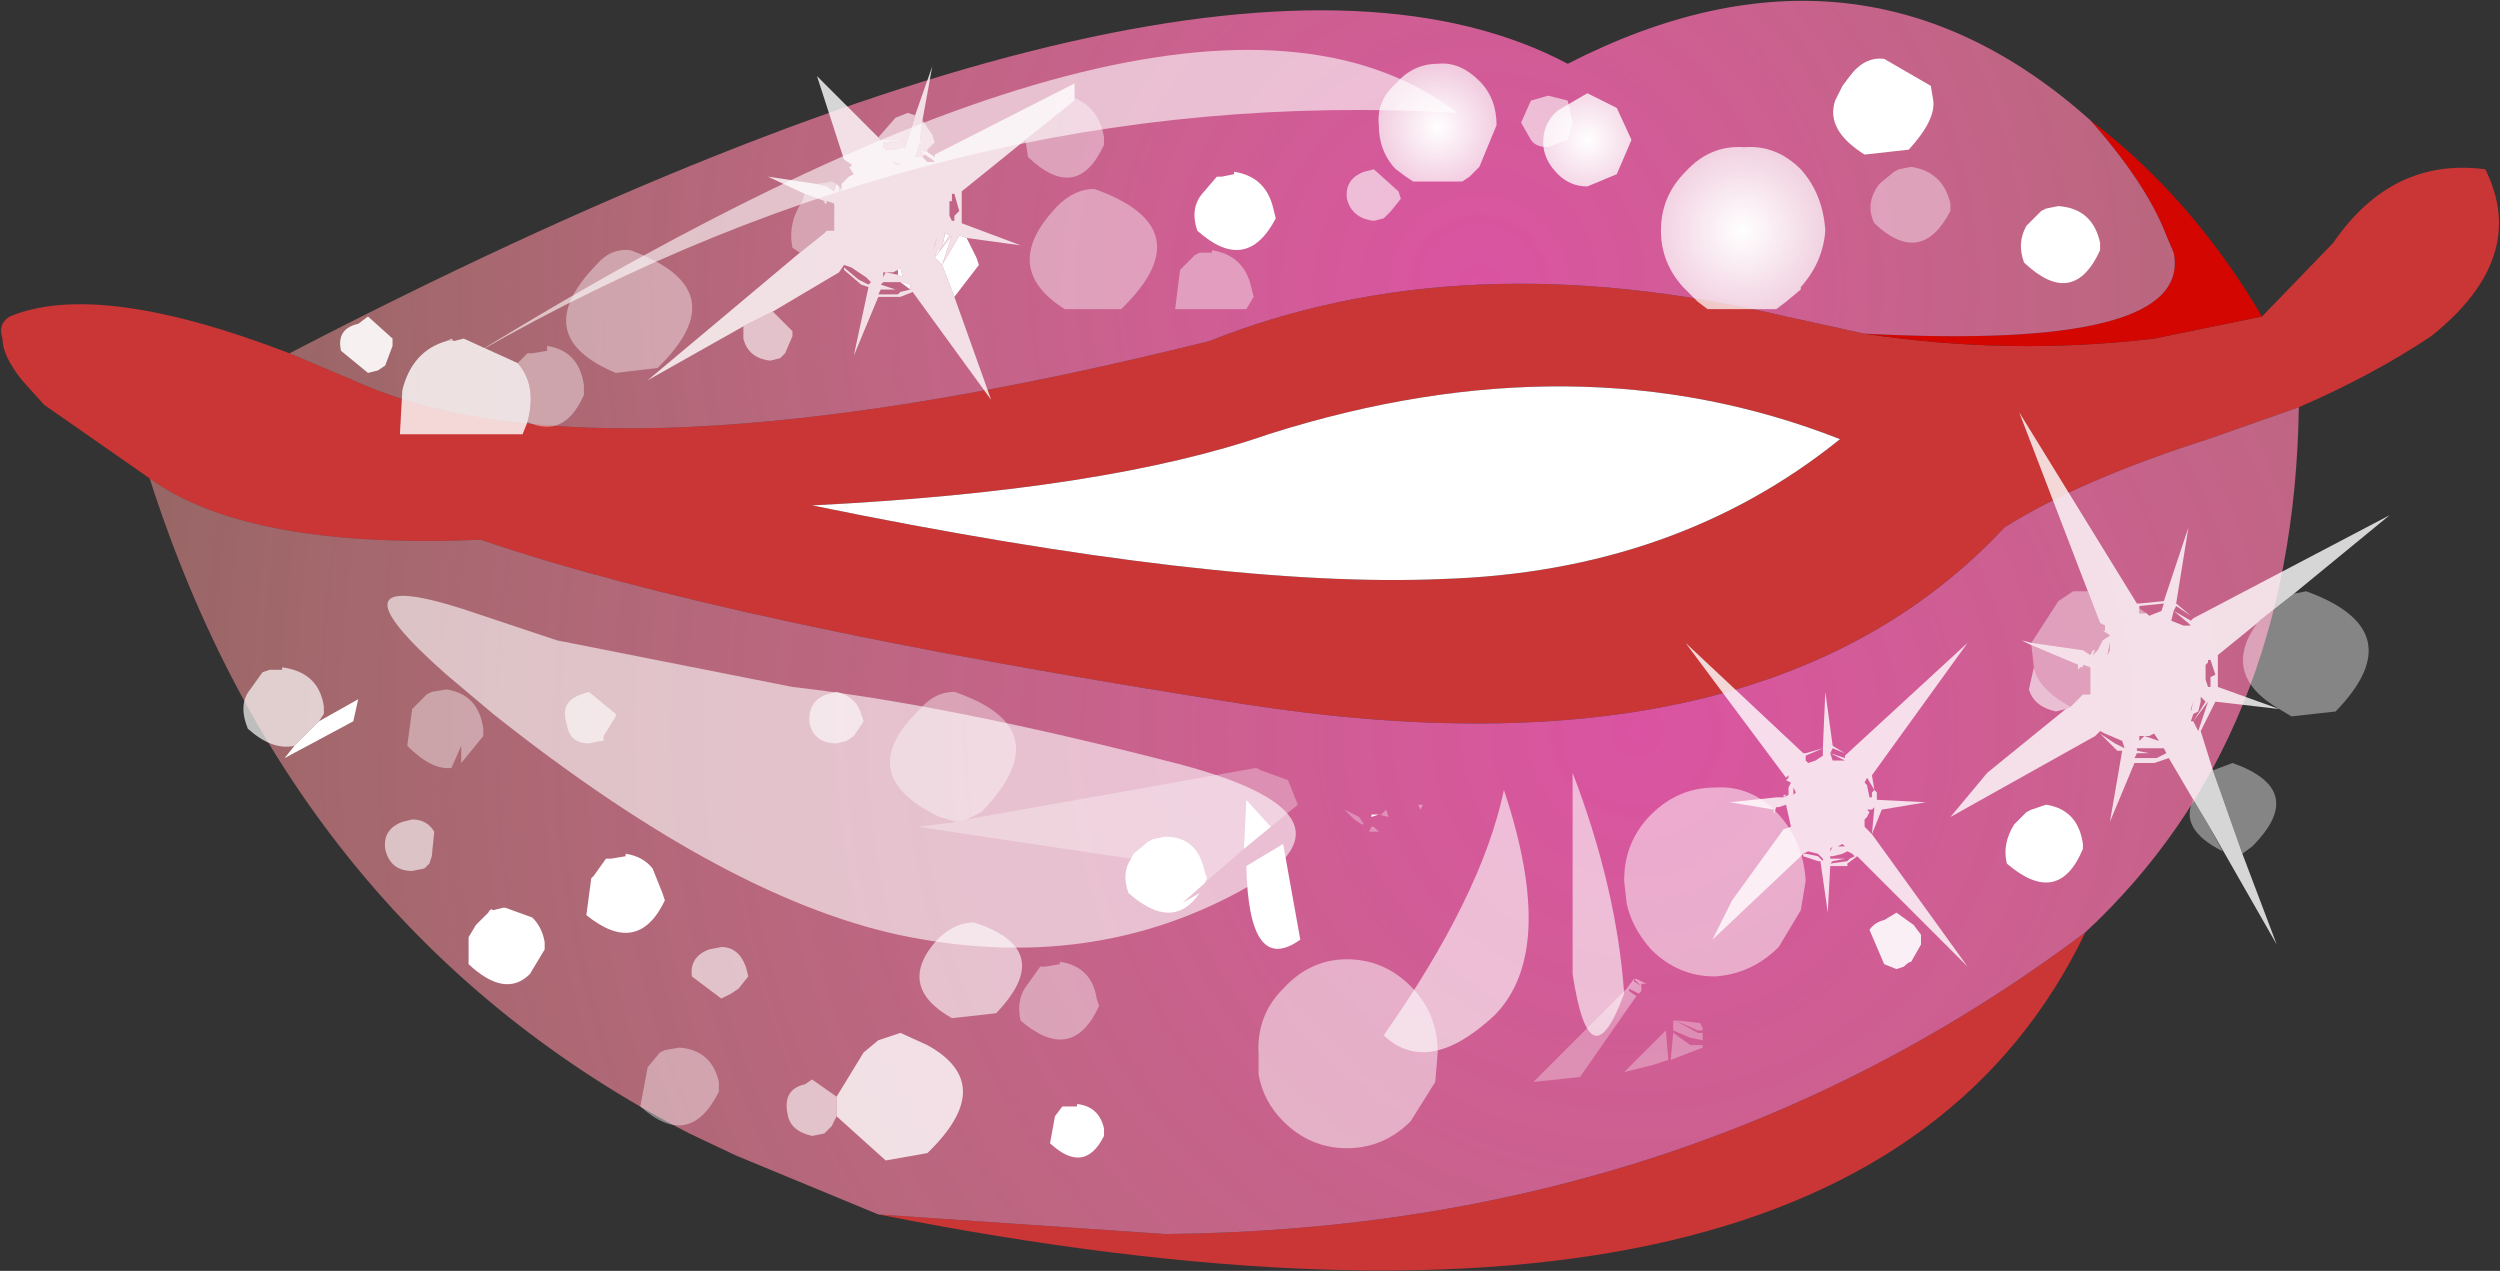
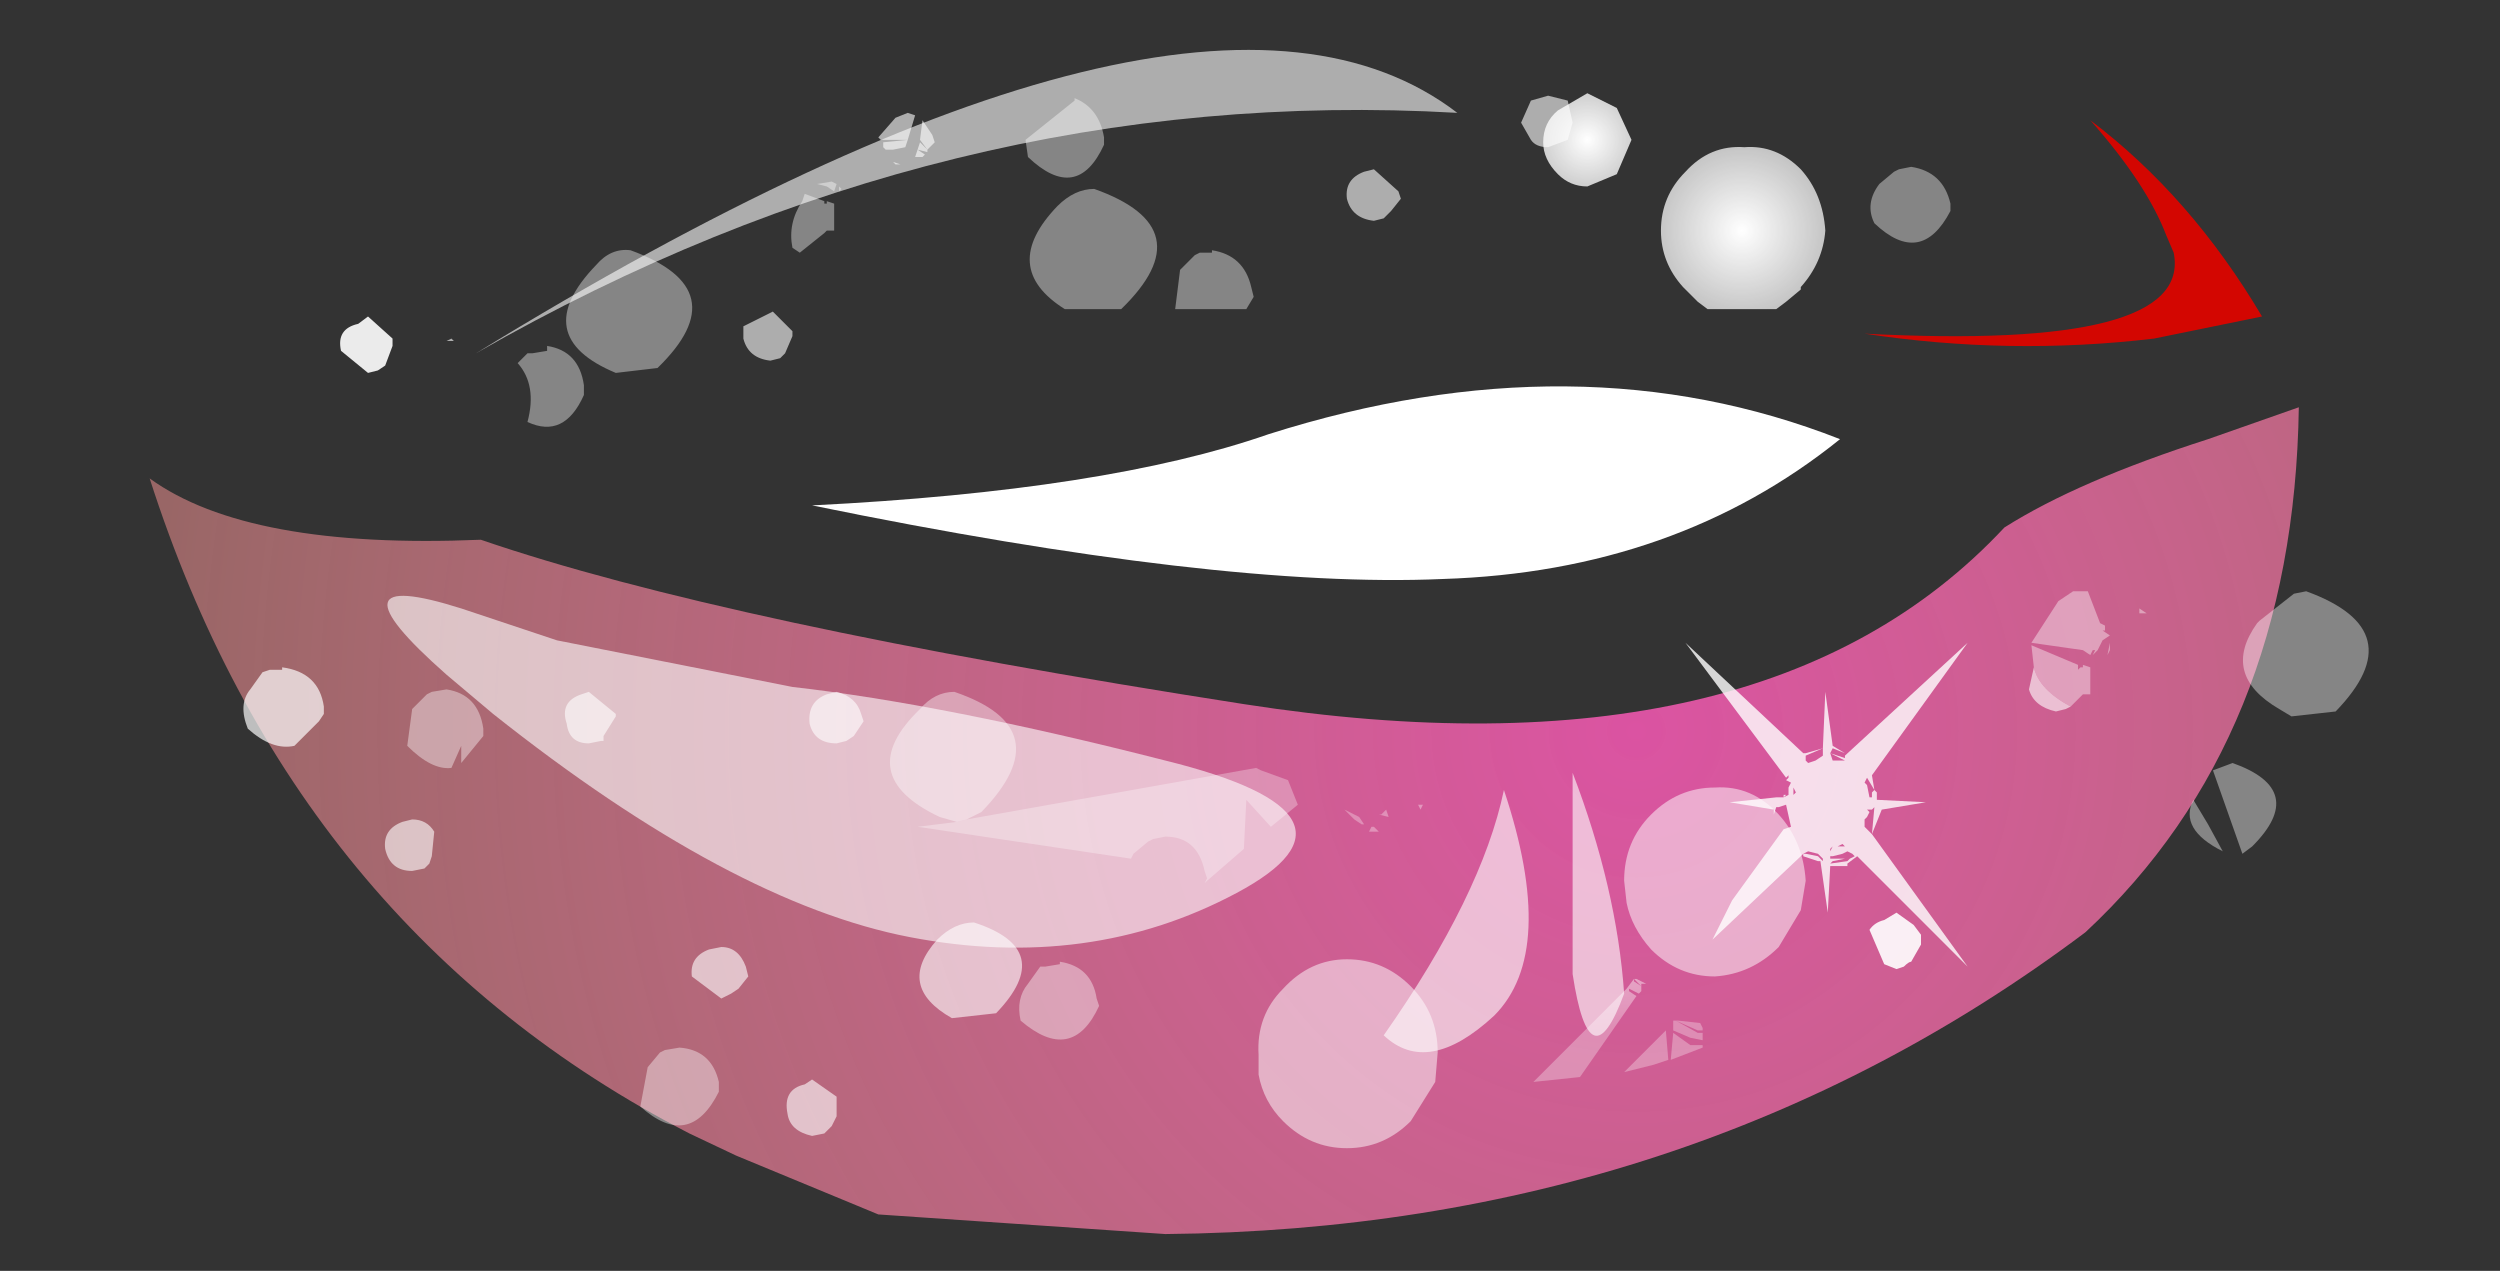
<svg xmlns="http://www.w3.org/2000/svg" height="25.9px" width="50.95px">
  <rect width="100%" height="100%" fill="#333333" stroke="none" />
  <g transform="matrix(1.0, 0.0, 0.0, 1.0, 25.45, 12.95)">
-     <path d="M-19.55 -5.75 L-18.25 -5.2 Q-13.25 -2.9 -0.8 -6.0 4.35 -8.05 10.95 -6.5 L12.55 -6.15 Q15.5 -5.7 18.45 -6.05 L20.65 -6.5 22.1 -8.0 Q23.3 -9.75 25.2 -9.5 26.1 -7.7 24.1 -6.1 22.9 -5.3 21.4 -4.65 L19.55 -4.0 Q16.9 -3.15 15.4 -2.2 10.5 3.05 -0.1 1.4 -10.7 -0.25 -15.65 -1.95 -20.4 -1.75 -22.4 -3.2 L-24.55 -4.7 -25.0 -5.2 Q-25.4 -5.7 -25.4 -6.05 -25.5 -6.35 -25.25 -6.5 -23.45 -7.25 -19.55 -5.75 M17.05 6.05 Q12.4 15.75 -7.55 11.8 L-1.7 12.2 Q9.0 12.1 17.05 6.05 M-8.9 -2.65 Q-0.6 -0.95 3.95 -1.15 8.7 -1.3 12.05 -4.0 6.7 -6.1 0.4 -4.1 -2.9 -2.95 -8.9 -2.65" fill="#ca3535" fill-rule="evenodd" stroke="none" />
    <path d="M-8.9 -2.65 Q-2.9 -2.95 0.4 -4.1 6.7 -6.1 12.05 -4.0 8.7 -1.3 3.95 -1.15 -0.6 -0.95 -8.9 -2.65" fill="#ffffff" fill-rule="evenodd" stroke="none" />
    <path d="M12.55 -6.15 Q19.25 -5.8 18.85 -7.8 L18.7 -8.15 Q18.3 -9.2 17.15 -10.5 19.2 -8.95 20.65 -6.5 L18.45 -6.05 Q15.5 -5.7 12.55 -6.15" fill="#d30601" fill-rule="evenodd" stroke="none" />
    <path d="M-22.4 -3.2 Q-20.4 -1.75 -15.65 -1.95 -10.7 -0.25 -0.1 1.4 10.5 3.05 15.4 -2.2 16.9 -3.15 19.55 -4.0 L21.4 -4.65 Q21.3 2.1 17.05 6.05 9.0 12.1 -1.7 12.2 L-7.55 11.8 -10.45 10.6 -11.4 10.15 Q-19.45 6.0 -22.4 -3.2" fill="url(#gradient0)" fill-rule="evenodd" stroke="none" />
-     <path d="M12.55 -6.15 L10.95 -6.5 Q4.35 -8.05 -0.8 -6.0 -13.25 -2.9 -18.25 -5.2 L-19.55 -5.75 Q-0.75 -15.5 6.5 -11.65 12.45 -14.7 17.15 -10.5 18.3 -9.2 18.7 -8.15 L18.85 -7.8 Q19.25 -5.8 12.55 -6.15" fill="url(#gradient1)" fill-rule="evenodd" stroke="none" />
    <path d="M-15.9 -0.5 L-14.1 0.1 -9.3 1.05 Q-6.2 1.4 -1.7 2.55 2.75 3.65 -0.25 5.25 -3.25 6.85 -6.9 6.15 -10.55 5.45 -15.4 1.6 L-16.35 0.8 Q-18.9 -1.45 -16.05 -0.55 L-15.9 -0.5 M5.75 -10.9 L6.1 -11.0 6.5 -10.9 6.6 -10.45 6.5 -10.1 6.1 -9.95 Q5.85 -9.95 5.75 -10.1 L5.55 -10.45 5.75 -10.9 M6.6 6.9 L6.6 2.8 Q7.5 5.15 7.65 7.3 6.95 9.2 6.6 6.9 M5.2 3.15 Q6.3 6.45 5.0 7.75 3.65 9.0 2.75 8.15 4.75 5.3 5.2 3.15 M4.25 -10.65 Q-6.15 -11.25 -15.75 -5.75 -1.1 -14.75 4.25 -10.65" fill="#ffffff" fill-opacity="0.6" fill-rule="evenodd" stroke="none" />
-     <path d="M-16.35 -6.0 L-16.2 -6.0 -16.0 -6.05 -14.9 -5.55 Q-14.5 -5.1 -14.7 -4.35 L-14.8 -4.1 -17.3 -4.1 -17.25 -5.0 Q-17.05 -5.8 -16.35 -6.0 M-6.8 -10.6 L-6.45 -11.6 -6.65 -10.5 -6.7 -10.1 -6.55 -9.9 -6.7 -10.05 -6.75 -9.9 -6.8 -9.75 -6.65 -9.75 -6.55 -9.65 -6.4 -9.65 -6.45 -9.7 -6.6 -9.8 -6.75 -9.9 -6.55 -9.85 -6.4 -9.75 -6.4 -9.8 -3.55 -11.25 -3.55 -10.95 -3.55 -10.9 -4.55 -10.1 -5.85 -9.05 -5.85 -8.7 -5.85 -8.55 -5.85 -8.5 -5.85 -8.4 -4.65 -7.95 -5.75 -8.1 -5.9 -8.15 -6.25 -7.55 -6.0 -6.9 -5.25 -4.8 -6.85 -7.0 -7.1 -6.9 -7.55 -6.9 -8.05 -5.7 -7.75 -7.1 -7.9 -7.15 -8.25 -7.45 -8.25 -7.55 -8.35 -7.4 -9.7 -6.6 -10.3 -6.3 -12.25 -5.2 -9.15 -7.8 -8.65 -8.2 -8.6 -8.25 -8.45 -8.25 -8.45 -8.8 -8.6 -8.85 -8.6 -8.8 -8.65 -8.8 -8.65 -8.85 -9.05 -9.0 -9.8 -9.35 -8.8 -9.2 -8.6 -9.15 -8.45 -9.05 -8.4 -9.2 -8.35 -9.15 -8.35 -9.05 -8.3 -9.1 -8.3 -9.15 -8.3 -9.2 -8.15 -9.35 -8.05 -9.4 -8.15 -9.55 -8.1 -9.55 -8.1 -9.6 -8.25 -9.7 -8.8 -11.4 -7.55 -10.15 -7.5 -10.1 -7.45 -10.1 -6.95 -10.1 -6.8 -10.6 M-7.45 -9.95 L-7.4 -9.9 -7.25 -9.9 -7.0 -9.95 -6.95 -10.1 -7.45 -10.05 -7.45 -9.95 M17.1 -0.9 L15.7 -4.55 18.1 -0.65 18.15 -0.65 18.65 -0.7 19.15 -2.2 18.9 -0.65 19.2 -0.4 18.9 -0.6 18.85 -0.5 18.8 -0.3 19.05 -0.2 19.2 -0.2 19.15 -0.25 18.85 -0.5 19.2 -0.3 19.25 -0.35 23.25 -2.45 21.3 -0.85 20.6 -0.3 20.55 -0.25 19.75 0.4 19.75 0.8 19.75 0.85 19.75 0.95 19.75 1.05 21.0 1.5 19.7 1.35 19.4 1.95 19.65 2.75 20.25 4.45 20.95 6.3 19.55 3.85 19.25 3.35 18.75 2.5 18.45 2.6 18.05 2.6 17.55 3.8 17.8 2.35 17.7 2.35 17.35 2.0 17.35 1.95 17.35 2.0 17.65 2.2 17.85 2.3 17.8 2.15 17.45 2.0 17.35 1.95 17.25 2.05 14.3 3.7 15.05 2.8 16.65 1.5 16.75 1.45 17.0 1.2 17.15 1.2 17.15 0.65 17.0 0.6 17.0 0.65 16.95 0.65 16.9 0.7 16.9 0.6 15.95 0.2 15.75 0.1 15.95 0.15 17.0 0.3 17.15 0.4 17.2 0.3 17.25 0.3 17.2 0.4 17.3 0.3 17.4 0.1 17.55 0.0 17.4 -0.1 17.45 -0.1 17.45 -0.2 17.35 -0.25 17.1 -0.9 M18.15 -0.55 L18.15 -0.5 18.15 -0.45 18.3 -0.45 18.35 -0.4 18.6 -0.5 18.65 -0.65 18.15 -0.6 18.15 -0.55 M19.55 0.55 L19.5 0.6 19.5 0.9 19.55 1.05 19.6 1.05 19.6 0.85 19.7 0.8 19.6 0.5 19.55 0.5 19.55 0.55 M17.55 0.3 L17.55 0.15 17.5 0.4 17.55 0.3 M18.35 -0.2 L18.45 -0.2 18.35 -0.2 M19.55 1.35 L19.25 1.75 19.5 1.35 19.4 1.25 19.4 1.35 19.35 1.55 19.25 1.6 19.2 1.75 19.25 1.75 19.35 1.95 19.55 1.35 M18.1 2.35 L18.35 2.4 18.1 2.4 18.05 2.5 18.45 2.5 18.5 2.5 18.7 2.4 18.65 2.3 18.55 2.3 18.35 2.3 18.15 2.3 18.1 2.3 18.1 2.35 M18.25 2.05 L18.15 2.05 18.15 2.15 18.25 2.05 18.55 2.15 18.45 2.0 18.35 2.05 18.25 2.05 M19.2 1.55 L19.25 1.35 19.2 1.5 19.2 1.55 M-6.05 -9.0 L-6.05 -8.85 -6.1 -8.85 -6.1 -8.55 -6.05 -8.45 -6.0 -8.45 -6.0 -8.55 -5.9 -8.65 -6.0 -9.0 -6.05 -9.0 M-7.1 -9.6 L-7.25 -9.65 -7.2 -9.6 -7.1 -9.6 M-8.05 -9.05 L-8.05 -9.15 -8.05 -9.25 -8.05 -9.05 M-7.15 -7.35 L-7.05 -7.3 -7.1 -7.5 -7.15 -7.45 -7.25 -7.4 -7.4 -7.4 -7.45 -7.4 -7.45 -7.3 -7.4 -7.4 -7.15 -7.35 M-8.25 -7.55 L-8.25 -7.5 -7.95 -7.25 -7.75 -7.15 -7.7 -7.2 -7.8 -7.3 -8.1 -7.5 -8.25 -7.55 M-6.9 -7.05 L-6.9 -7.15 -7.05 -7.2 -7.1 -7.2 -7.2 -7.2 -7.45 -7.2 -7.5 -7.15 -7.2 -7.05 -7.5 -7.05 -7.55 -6.95 -7.15 -6.95 -7.1 -7.0 -6.9 -7.05 M-6.2 -8.2 L-6.2 -8.15 -6.25 -7.9 -6.35 -7.85 -6.4 -7.7 -6.25 -7.55 -6.05 -8.15 -6.4 -7.7 -6.1 -8.15 -6.2 -8.2 M-6.4 -7.9 L-6.35 -8.15 -6.4 -7.95 -6.4 -7.9 M-8.4 9.4 L-7.85 8.5 -7.55 8.25 -7.1 8.1 -6.55 8.35 Q-5.1 9.15 -6.55 10.55 L-7.4 10.7 -8.4 9.8 -8.4 9.4" fill="#ffffff" fill-opacity="0.8" fill-rule="evenodd" stroke="none" />
    <path d="M-14.7 -4.35 Q-14.5 -5.1 -14.9 -5.55 L-14.7 -5.75 -14.6 -5.75 -14.3 -5.8 -14.3 -5.9 Q-13.65 -5.8 -13.55 -5.1 L-13.55 -4.9 Q-13.95 -4.0 -14.7 -4.35 M-16.65 1.15 L-16.35 1.1 Q-15.7 1.2 -15.6 1.9 L-15.6 2.05 -16.05 2.6 -16.05 2.25 -16.25 2.7 Q-16.65 2.75 -17.15 2.25 L-17.05 1.5 -16.75 1.2 -16.65 1.15 M-3.55 -10.95 Q-3.05 -10.75 -2.95 -10.15 L-2.95 -10.0 Q-3.5 -8.8 -4.5 -9.75 L-4.55 -10.1 -3.55 -10.9 -3.55 -10.95 M-9.15 -7.8 L-9.3 -7.9 Q-9.4 -8.4 -9.1 -8.85 L-9.05 -9.0 -8.65 -8.85 -8.65 -8.8 -8.6 -8.8 -8.6 -8.85 -8.45 -8.8 -8.45 -8.25 -8.6 -8.25 -8.65 -8.2 -9.15 -7.8 M-8.8 -9.2 L-8.5 -9.25 -8.4 -9.2 -8.45 -9.05 -8.6 -9.15 -8.8 -9.2 M-8.35 -9.15 L-8.3 -9.1 -8.35 -9.05 -8.35 -9.15 M17.1 -0.9 L17.35 -0.25 17.45 -0.2 17.45 -0.1 17.4 -0.1 17.55 0.0 17.4 0.1 17.3 0.3 17.2 0.4 17.25 0.3 17.2 0.3 17.15 0.4 17.0 0.3 15.95 0.15 16.5 -0.7 16.8 -0.9 17.1 -0.9 M15.95 0.2 L16.9 0.6 16.9 0.7 16.95 0.65 17.0 0.65 17.0 0.6 17.15 0.65 17.15 1.2 17.0 1.2 16.75 1.45 Q16.1 1.1 16.0 0.65 L15.95 0.2 M19.25 3.35 L19.55 3.85 19.85 4.4 Q18.95 3.95 19.25 3.35 M20.25 4.45 L19.65 2.75 20.05 2.6 Q21.6 3.15 20.45 4.3 L20.25 4.45 M20.55 -0.25 L20.6 -0.3 21.3 -0.85 21.55 -0.9 Q23.75 -0.1 22.15 1.55 L21.25 1.65 21.0 1.5 Q19.8 0.8 20.55 -0.25 M18.3 -0.45 L18.15 -0.45 18.15 -0.5 18.15 -0.55 18.3 -0.45 M18.35 -0.2 L18.45 -0.2 18.35 -0.2 M17.55 0.3 L17.5 0.4 17.55 0.15 17.55 0.3 M14.3 -8.8 L14.3 -8.65 Q13.7 -7.5 12.75 -8.4 12.55 -8.8 12.85 -9.2 L13.15 -9.45 13.25 -9.5 13.5 -9.55 Q14.15 -9.45 14.3 -8.8 M0.1 -6.9 L-0.05 -6.65 -1.5 -6.65 -1.4 -7.45 -1.1 -7.75 -1.0 -7.8 -0.75 -7.8 -0.75 -7.85 Q-0.1 -7.75 0.05 -7.1 L0.1 -6.9 M-3.15 -9.1 Q-0.9 -8.3 -2.6 -6.65 L-3.75 -6.65 Q-5.1 -7.5 -3.9 -8.75 -3.55 -9.1 -3.15 -9.1 M-12.9 -5.35 Q-14.7 -6.1 -13.3 -7.55 -13.0 -7.9 -12.6 -7.85 -10.4 -7.05 -12.05 -5.45 L-12.9 -5.35 M-5.95 3.8 L-6.3 3.7 Q-8.1 2.85 -6.7 1.5 -6.4 1.15 -6.0 1.15 -3.8 1.9 -5.45 3.6 L-5.75 3.75 -5.95 3.8 M-11.6 8.4 Q-10.95 8.45 -10.8 9.1 L-10.8 9.3 Q-11.4 10.5 -12.4 9.6 L-12.25 8.8 -12.0 8.5 -11.9 8.45 -11.6 8.4 M-3.85 6.65 Q-3.2 6.75 -3.1 7.4 L-3.05 7.55 Q-3.6 8.75 -4.65 7.85 -4.75 7.4 -4.5 7.1 L-4.25 6.75 -4.15 6.75 -3.85 6.7 -3.85 6.65" fill="#ffffff" fill-opacity="0.4" fill-rule="evenodd" stroke="none" />
-     <path d="M-18.95 1.75 L-18.15 1.3 -18.25 1.75 -19.65 2.5 -19.45 2.25 -18.95 1.75 M-15.9 6.7 L-15.9 6.15 -15.75 5.9 -15.5 5.65 Q-15.45 5.55 -15.4 5.6 L-15.2 5.55 -15.15 5.55 -14.6 5.75 Q-14.4 5.95 -14.35 6.25 L-14.35 6.4 -14.65 6.9 Q-15.15 7.4 -15.9 6.7 M-5.75 -8.1 L-5.55 -7.7 -5.5 -7.55 -6.0 -6.9 -6.25 -7.55 -5.9 -8.15 -5.75 -8.1 M13.95 -10.9 Q14.0 -10.5 13.45 -9.9 L12.55 -9.8 Q11.75 -10.3 11.95 -10.9 L12.1 -11.2 12.25 -11.4 Q12.55 -11.8 12.95 -11.75 L13.9 -11.2 13.95 -10.9 M17.35 -8.0 L17.35 -7.85 Q16.8 -6.65 15.8 -7.6 15.65 -8.0 15.85 -8.35 L16.15 -8.65 16.25 -8.7 16.5 -8.75 Q17.2 -8.7 17.35 -8.0 M15.85 3.6 L15.95 3.55 16.25 3.45 Q16.9 3.55 17.0 4.25 L17.0 4.35 Q16.5 5.55 15.45 4.65 15.35 4.25 15.6 3.85 L15.85 3.6 M0.55 -8.5 Q-0.05 -7.35 -1.05 -8.25 -1.2 -8.7 -0.95 -9.0 L-0.65 -9.35 -0.55 -9.35 -0.3 -9.4 -0.3 -9.45 Q0.35 -9.35 0.5 -8.7 L0.55 -8.5 M-7.15 -7.45 L-7.1 -7.5 -7.05 -7.3 -7.15 -7.35 -7.15 -7.45 M-7.1 -7.2 L-7.05 -7.2 -6.9 -7.15 -6.9 -7.05 -7.1 -7.2 M-6.2 -8.2 L-6.1 -8.15 -6.4 -7.7 -6.05 -8.15 -6.25 -7.55 -6.4 -7.7 -6.35 -7.85 -6.25 -7.9 -6.2 -8.15 -6.2 -8.2 M-6.4 -7.9 L-6.4 -7.95 -6.35 -8.15 -6.4 -7.9 M0.45 3.9 L-0.1 4.35 -0.05 3.35 0.45 3.9 M-0.9 5.05 L-1.35 5.45 -1.0 5.25 Q-1.55 6.05 -2.45 5.25 -2.6 4.85 -2.4 4.55 L-2.35 4.45 -2.05 4.2 -1.95 4.15 -1.7 4.1 Q-1.05 4.1 -0.9 4.8 L-0.85 4.95 -0.9 5.05 M-13.0 4.55 L-12.7 4.5 -12.7 4.45 Q-12.35 4.5 -12.15 4.75 L-11.95 5.25 -11.9 5.4 Q-12.45 6.55 -13.5 5.7 L-13.4 4.95 -13.35 4.9 -13.1 4.55 -13.0 4.55 M2.65 3.65 L2.5 3.7 2.5 3.65 2.65 3.65 M0.7 4.25 L1.05 6.2 Q0.0 6.95 -0.05 4.7 L0.7 4.25 M-2.95 10.2 Q-3.35 11.0 -4.05 10.35 L-3.95 9.8 -3.8 9.6 -3.7 9.6 -3.5 9.6 -3.5 9.55 Q-3.05 9.6 -2.95 10.05 L-2.95 10.2" fill="#ffffff" fill-rule="evenodd" stroke="none" />
    <path d="M-16.2 -6.0 L-16.35 -6.0 -16.25 -6.05 -16.2 -6.0 M-17.05 4.8 Q-17.5 4.8 -17.6 4.35 -17.65 3.95 -17.25 3.8 L-17.05 3.75 Q-16.75 3.75 -16.6 4.0 L-16.65 4.5 -16.7 4.65 -16.8 4.75 -17.05 4.8 M-7.55 -10.15 L-7.2 -10.55 -6.95 -10.65 -6.8 -10.6 -6.95 -10.1 -7.45 -10.1 -7.5 -10.1 -7.55 -10.15 M-6.65 -10.5 L-6.45 -10.2 -6.4 -10.05 -6.55 -9.9 -6.55 -9.85 -6.75 -9.9 -6.6 -9.8 -6.65 -9.75 -6.8 -9.75 -6.75 -9.9 -6.7 -10.05 -6.55 -9.9 -6.7 -10.1 -6.65 -10.5 M-9.7 -6.6 L-9.3 -6.2 -9.3 -6.1 -9.45 -5.75 -9.55 -5.65 -9.75 -5.6 Q-10.2 -5.65 -10.3 -6.05 L-10.3 -6.3 -9.7 -6.6 M-7.45 -9.95 L-7.45 -10.05 -6.95 -10.1 -7.0 -9.95 -7.25 -9.9 -7.4 -9.9 -7.45 -9.95 M16.75 1.45 L16.65 1.5 16.45 1.55 Q16.0 1.45 15.9 1.1 L16.0 0.65 Q16.1 1.1 16.75 1.45 M2.55 -9.5 L3.05 -9.05 3.1 -8.9 2.9 -8.65 2.75 -8.5 2.55 -8.45 Q2.1 -8.5 2.0 -8.9 1.95 -9.3 2.35 -9.45 L2.55 -9.5 M-7.1 -9.6 L-7.2 -9.6 -7.25 -9.65 -7.1 -9.6 M-13.6 1.2 L-13.45 1.15 -12.9 1.6 -12.9 1.65 -13.15 2.05 -13.15 2.15 -13.2 2.15 -13.45 2.2 Q-13.85 2.2 -13.9 1.8 -14.05 1.35 -13.6 1.2 M-8.95 1.8 Q-9.0 1.35 -8.6 1.2 L-8.4 1.15 Q-8.0 1.25 -7.9 1.6 L-7.85 1.75 -8.05 2.05 -8.2 2.15 -8.4 2.2 Q-8.85 2.2 -8.95 1.8 M-10.2 6.95 L-10.4 7.2 -10.55 7.3 -10.75 7.4 -11.35 6.95 Q-11.4 6.55 -11.0 6.4 L-10.75 6.35 Q-10.4 6.35 -10.25 6.75 L-10.2 6.95 M-8.4 9.8 L-8.5 10.0 -8.65 10.15 -8.9 10.2 Q-9.35 10.1 -9.4 9.75 -9.5 9.25 -9.05 9.15 L-8.9 9.05 -8.4 9.4 -8.4 9.8 M-6.35 6.2 Q-6.0 5.85 -5.6 5.85 -3.9 6.4 -5.15 7.7 L-6.05 7.8 Q-7.2 7.15 -6.35 6.2" fill="#ffffff" fill-opacity="0.6" fill-rule="evenodd" stroke="none" />
    <path d="M-17.45 -5.9 L-17.6 -5.5 -17.75 -5.4 -17.95 -5.35 -18.5 -5.8 Q-18.6 -6.25 -18.15 -6.35 L-17.95 -6.5 -17.45 -6.05 -17.45 -5.9 M13.7 6.1 L13.7 6.3 13.5 6.65 Q13.45 6.65 13.35 6.75 L13.2 6.8 12.95 6.7 12.65 6.0 Q12.75 5.85 12.95 5.8 L13.2 5.65 13.55 5.9 13.7 6.1" fill="#ffffff" fill-opacity="0.902" fill-rule="evenodd" stroke="none" />
    <path d="M11.35 5.0 L11.25 5.6 10.8 6.35 Q10.25 6.9 9.5 6.95 8.75 6.95 8.2 6.4 7.8 5.95 7.7 5.45 L7.65 5.0 Q7.65 4.2 8.2 3.65 8.75 3.1 9.5 3.1 10.25 3.05 10.8 3.65 11.3 4.2 11.35 5.0 M0.7 7.2 Q1.25 6.6 2.0 6.6 2.75 6.6 3.3 7.15 3.85 7.7 3.85 8.5 L3.8 9.1 3.3 9.9 Q2.75 10.45 2.0 10.45 1.25 10.45 0.7 9.9 0.3 9.5 0.2 8.95 L0.2 8.55 Q0.15 7.75 0.7 7.2" fill="#ffffff" fill-opacity="0.502" fill-rule="evenodd" stroke="none" />
    <path d="M-19.45 2.25 Q-19.9 2.35 -20.4 1.9 -20.6 1.4 -20.35 1.1 L-20.1 0.75 -19.95 0.7 -19.7 0.7 -19.7 0.65 Q-18.95 0.75 -18.85 1.45 L-18.85 1.6 -18.95 1.75 -19.45 2.25" fill="#ffffff" fill-opacity="0.682" fill-rule="evenodd" stroke="none" />
-     <path d="M3.85 -11.65 Q4.3 -11.7 4.7 -11.3 5.05 -10.95 5.05 -10.4 L4.7 -9.55 4.5 -9.35 4.35 -9.25 3.35 -9.25 3.2 -9.35 3.0 -9.5 2.95 -9.55 Q2.65 -9.9 2.65 -10.4 2.6 -10.9 3.0 -11.25 3.35 -11.65 3.85 -11.65" fill="url(#gradient2)" fill-rule="evenodd" stroke="none" />
    <path d="M6.3 -10.7 L6.9 -11.05 7.5 -10.75 7.8 -10.1 7.5 -9.4 6.9 -9.15 Q6.55 -9.15 6.3 -9.4 6.0 -9.7 6.0 -10.05 6.0 -10.45 6.3 -10.7" fill="url(#gradient3)" fill-rule="evenodd" stroke="none" />
    <path d="M10.95 -6.8 L10.75 -6.65 9.35 -6.65 9.15 -6.8 8.9 -7.05 8.85 -7.1 Q8.4 -7.6 8.4 -8.25 8.4 -8.95 8.9 -9.45 9.4 -10.0 10.1 -9.95 10.75 -10.0 11.25 -9.5 11.7 -9.0 11.75 -8.25 11.7 -7.6 11.25 -7.1 L11.25 -7.05 10.95 -6.8" fill="url(#gradient4)" fill-rule="evenodd" stroke="none" />
    <path d="M10.2 8.05 L10.0 8.1 10.2 8.05 M7.85 7.0 L7.85 7.05 8.0 7.15 8.0 7.25 7.95 7.3 7.75 7.2 7.75 7.25 7.9 7.35 6.75 9.0 5.8 9.1 7.7 7.2 7.85 7.0 7.9 7.0 8.1 7.1 8.0 7.1 8.0 7.15 7.85 7.0 M9.25 8.0 L9.25 8.05 9.15 8.05 8.7 7.85 9.15 8.1 9.25 8.1 9.25 8.25 9.0 8.2 8.65 8.05 8.65 7.85 8.7 7.85 8.75 7.85 9.2 7.9 9.25 8.0 M8.65 8.1 L9.0 8.35 9.25 8.35 9.25 8.4 8.6 8.65 8.65 8.1 M8.5 8.05 L8.55 8.65 8.25 8.75 7.65 8.9 8.5 8.05 M-5.95 3.8 L-5.75 3.75 0.15 2.7 0.25 2.75 0.8 2.95 1.0 3.45 0.45 3.9 -0.05 3.35 -0.1 4.35 -0.85 5.0 -0.9 5.05 -0.85 4.95 -0.9 4.8 Q-1.05 4.1 -1.7 4.1 L-1.95 4.15 -2.05 4.2 -2.35 4.45 -2.4 4.55 -6.75 3.9 -5.95 3.8 M3.5 3.55 L3.45 3.45 3.55 3.45 3.5 3.55 M2.65 3.65 L2.7 3.65 2.8 3.55 2.85 3.7 2.65 3.65 M1.95 3.55 L2.25 3.7 2.35 3.85 2.3 3.85 2.15 3.75 1.95 3.55 M2.55 3.9 L2.65 4.0 2.45 4.0 2.5 3.9 2.55 3.9 2.5 3.85 2.55 3.9" fill="url(#gradient5)" fill-rule="evenodd" stroke="none" />
    <path d="M11.1 3.1 L11.1 3.25 11.15 3.2 11.1 3.1 M10.95 2.95 L11.0 2.9 11.0 2.85 10.95 2.9 8.9 0.15 11.3 2.4 11.35 2.4 11.7 2.3 11.75 1.15 11.9 2.25 12.15 2.4 11.9 2.3 11.85 2.4 11.9 2.55 12.1 2.55 12.15 2.55 11.85 2.4 12.15 2.5 12.15 2.45 14.65 0.15 12.7 2.85 12.75 3.15 12.6 2.9 12.55 3.0 12.6 3.05 12.65 3.3 12.7 3.3 12.7 3.2 12.75 3.15 12.8 3.2 12.8 3.3 12.8 3.35 13.8 3.4 12.9 3.55 12.7 4.05 14.65 6.75 12.4 4.5 12.2 4.65 12.2 4.7 11.85 4.7 11.8 5.65 11.65 4.6 11.6 4.6 11.3 4.5 11.3 4.45 11.35 4.45 11.6 4.5 11.7 4.6 11.7 4.55 11.6 4.45 11.4 4.4 11.3 4.45 11.25 4.5 9.45 6.2 9.85 5.4 10.9 3.95 11.05 3.9 10.95 3.45 10.8 3.5 10.75 3.5 10.7 3.65 10.7 3.55 9.8 3.4 10.75 3.3 10.9 3.3 10.9 3.25 10.95 3.25 10.9 3.3 11.0 3.25 11.0 3.1 11.05 3.0 10.95 2.95 M11.7 2.3 L11.35 2.45 11.35 2.55 11.4 2.6 11.55 2.55 11.7 2.45 11.7 2.3 M12.6 3.7 L12.55 3.75 12.55 3.9 12.7 4.05 12.75 3.5 12.7 3.55 12.6 3.55 12.65 3.6 12.6 3.7 M11.6 2.7 L11.65 2.7 11.7 2.7 11.6 2.7 M12.5 3.75 L12.5 3.55 12.5 3.75 M11.85 4.5 L11.85 4.55 12.15 4.55 11.9 4.6 11.85 4.65 12.2 4.6 12.25 4.55 12.35 4.5 12.3 4.45 12.2 4.4 12.1 4.45 11.9 4.5 11.85 4.5 M12.15 4.3 L12.1 4.25 12.0 4.3 11.9 4.3 11.85 4.35 11.85 4.4 11.9 4.3 12.15 4.3" fill="#ffffff" fill-opacity="0.8" fill-rule="evenodd" stroke="none" />
  </g>
  <defs>
    <radialGradient cx="0" cy="0" gradientTransform="matrix(0.037, 0.0, 0.0, 0.037, 7.9, 1.95)" gradientUnits="userSpaceOnUse" id="gradient0" r="819.2" spreadMethod="pad">
      <stop offset="0.0" stop-color="#db53a2" />
      <stop offset="1.0" stop-color="#ff9999" stop-opacity="0.502" />
    </radialGradient>
    <radialGradient cx="0" cy="0" gradientTransform="matrix(0.03, 0.0, 0.0, 0.03, 4.7, -7.15)" gradientUnits="userSpaceOnUse" id="gradient1" r="819.2" spreadMethod="pad">
      <stop offset="0.0" stop-color="#db53a2" />
      <stop offset="1.0" stop-color="#ff9999" stop-opacity="0.502" />
    </radialGradient>
    <radialGradient cx="0" cy="0" gradientTransform="matrix(0.002, 0.0, 0.0, 0.002, 3.85, -10.35)" gradientUnits="userSpaceOnUse" id="gradient2" r="819.2" spreadMethod="pad">
      <stop offset="0.0" stop-color="#ffffff" />
      <stop offset="1.0" stop-color="#ffffff" stop-opacity="0.592" />
    </radialGradient>
    <radialGradient cx="0" cy="0" gradientTransform="matrix(0.002, 0.0, 0.0, 0.002, 6.9, -10.1)" gradientUnits="userSpaceOnUse" id="gradient3" r="819.2" spreadMethod="pad">
      <stop offset="0.0" stop-color="#ffffff" />
      <stop offset="1.0" stop-color="#ffffff" stop-opacity="0.592" />
    </radialGradient>
    <radialGradient cx="0" cy="0" gradientTransform="matrix(0.003, 0.0, 0.0, 0.003, 10.05, -8.25)" gradientUnits="userSpaceOnUse" id="gradient4" r="819.2" spreadMethod="pad">
      <stop offset="0.0" stop-color="#ffffff" />
      <stop offset="1.0" stop-color="#ffffff" stop-opacity="0.592" />
    </radialGradient>
    <radialGradient cx="0" cy="0" gradientTransform="matrix(0.009, -0.002, 0.001, 0.004, 8.75, 4.4)" gradientUnits="userSpaceOnUse" id="gradient5" r="819.2" spreadMethod="pad">
      <stop offset="0.0" stop-color="#ffffff" stop-opacity="0.8" />
      <stop offset="1.0" stop-color="#ffffff" stop-opacity="0.302" />
    </radialGradient>
  </defs>
</svg>